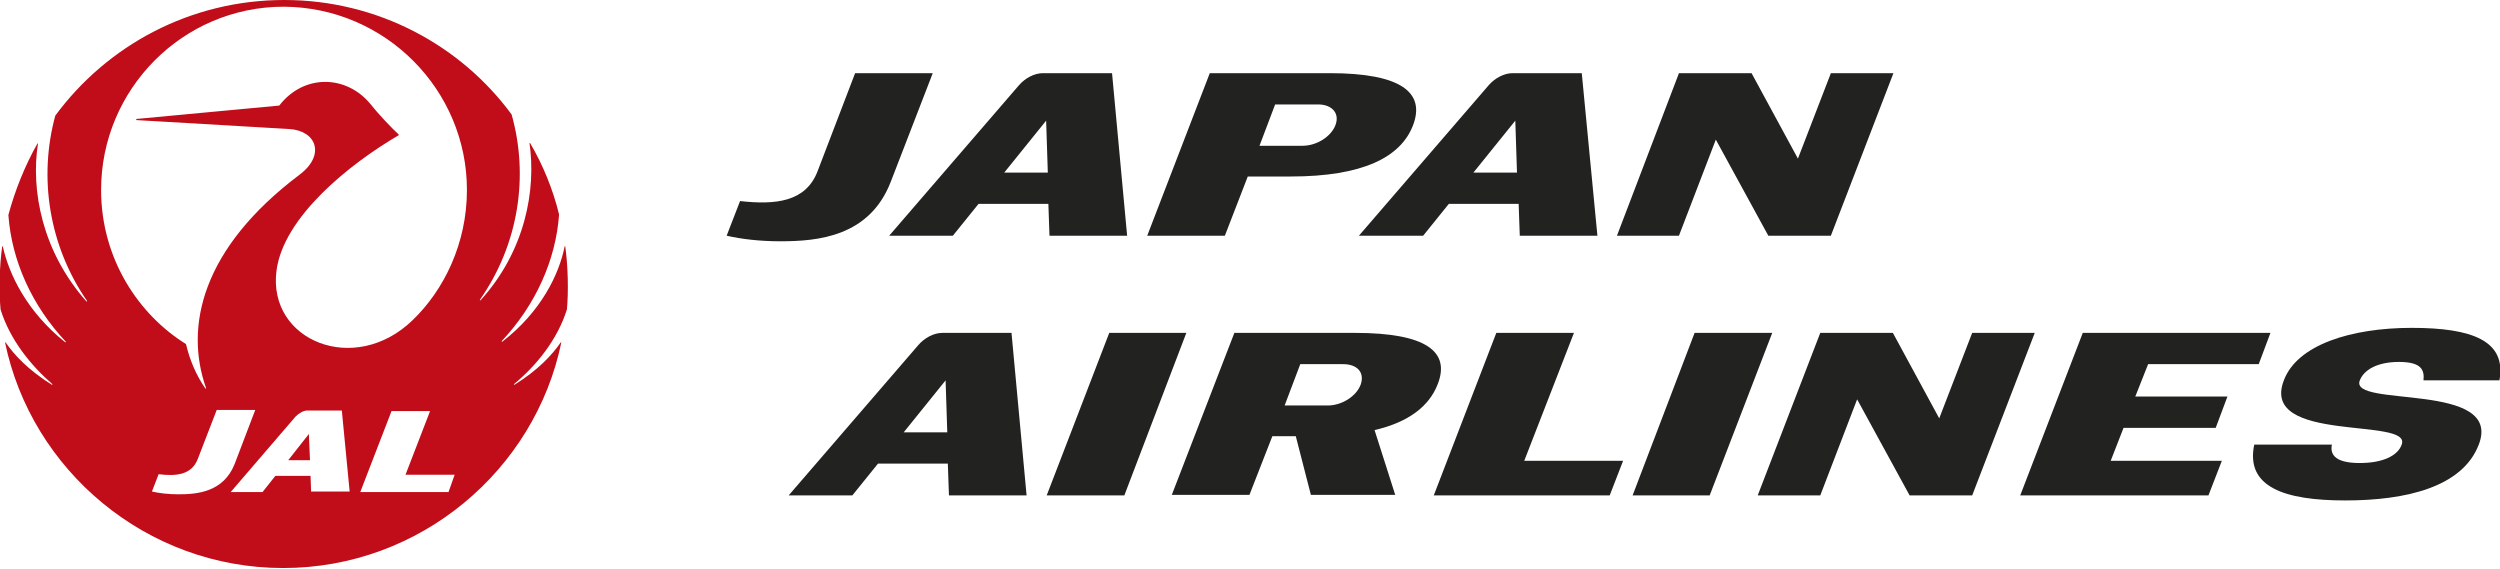
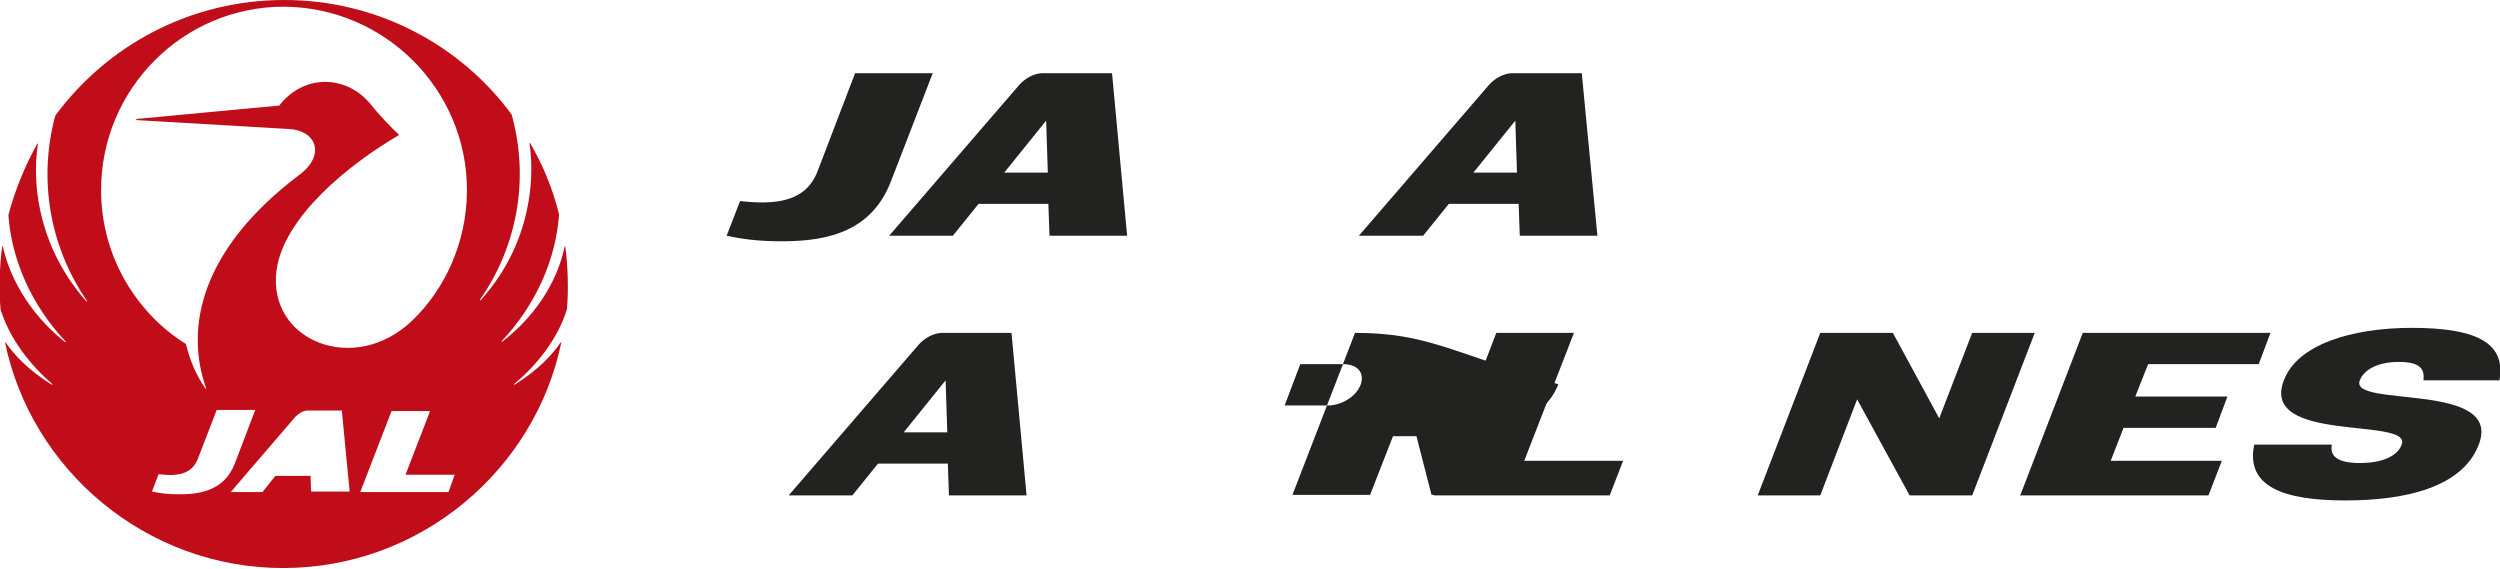
<svg xmlns="http://www.w3.org/2000/svg" version="1.1" id="Слой_1" x="0px" y="0px" width="447.6px" height="101.8px" viewBox="0 0 447.6 101.8" style="enable-background:new 0 0 447.6 101.8;" xml:space="preserve">
  <style type="text/css">
	.st0{fill:#C10D19;}
	.st1{fill:#222220;}
</style>
  <g>
-     <polyline class="st0" points="51.6,82.4 55.5,82.4 55.3,77.7 51.6,82.4  " />
    <path class="st0" d="M101.5,55.4c0.3-3.2,0.2-7.8-0.3-11.3h-0.1c-1,5-4.2,11.7-11.2,17.1l-0.1-0.1c6.1-6.5,9.7-14.5,10.3-22.7   c-1.1-4.5-2.9-8.9-5.2-12.8l-0.1,0c1.2,8.3-0.7,19.3-8.8,28.2l-0.1-0.1c7-10,8.8-22.2,5.7-33.2C82.5,8.1,67.6,0,50.9,0   C34.1,0,19.2,8.1,9.9,20.7c-3,11-1.2,23.2,5.7,33.2l-0.1,0.1C7.5,45,5.5,34,6.8,25.7l-0.1,0c-2.2,3.9-4,8.3-5.2,12.8   c0.6,8.2,4.2,16.2,10.3,22.7l-0.1,0.1C4.8,55.8,1.6,49.1,0.5,44.1H0.4c-0.5,3.4-0.6,8-0.3,11.3c1.7,5.5,5.5,10.1,9.3,13.4l-0.1,0.1   c-4.3-2.7-6.7-5.3-8.3-7.6l-0.1,0c4.7,22.8,25.2,40.4,49.8,40.4c24.6,0,45.1-17.6,49.8-40.4l-0.1,0c-1.6,2.3-4,4.9-8.3,7.6   l-0.1-0.1C96.1,65.4,99.8,60.8,101.5,55.4 M32,88.5c-1.9,0-3.5-0.2-4.8-0.5l1.2-3.1c3.2,0.4,5.9,0.1,7-2.7l3.4-8.8h6.9l-3.7,9.7   C40,88.1,35.3,88.5,32,88.5z M55.7,88.1l-0.1-2.9h-6.3L47,88.1h-5.7l11.6-13.5c0.6-0.6,1.4-1.1,2.1-1.1h6.2l1.4,14.5H55.7z    M80.3,88.1H64.5l5.6-14.5h6.9L72.6,85h8.8L80.3,88.1z M73.9,57.3c-10.4,10.1-26,3.7-24.4-8.8c1.2-9.6,13-19.1,21.9-24.3v-0.1   c-1.2-1.1-3.6-3.6-5.1-5.5c-4.3-5.2-11.9-5.4-16.3,0.3l-25.6,2.4v0.2l27.4,1.6c4.9,0.3,6.5,4.7,1.8,8.2   C36.1,44.5,33,58.5,36.9,69.5l-0.1,0.1c-1.6-2.3-2.8-5-3.5-8C24.9,56.4,18.1,46.4,18.1,34c0-18,14.6-32.8,32.7-32.8   C69,1.3,83.6,16.1,83.6,34C83.6,43.7,79.4,52,73.9,57.3z" />
-     <polyline class="st1" points="327.8,42.2 316.6,42.2 307.2,25 300.6,42.2 289.5,42.2 300.6,13.1 313.6,13.1 321.9,28.4 327.8,13.1    339,13.1 327.8,42.2  " />
    <path class="st1" d="M159.5,32.5c-3.8,9.9-13.1,10.7-19.8,10.7c-3.7,0-7-0.4-9.6-1l2.4-6.2c6.3,0.7,11.8,0.2,13.9-5.4l6.7-17.5H167   L159.5,32.5" />
-     <path class="st1" d="M238.1,13.1h-21.5l-11.2,29.1h13.9l4.1-10.6h7.7c12.8,0,19.7-3.4,21.9-9.2C255.2,16.6,250.9,13.1,238.1,13.1    M239.1,22.4c-0.8,2.1-3.4,3.7-5.9,3.7h-7.7l2.8-7.4h7.7C238.5,18.7,239.9,20.3,239.1,22.4z" />
    <path class="st1" d="M199.1,13.1h-12.4c-1.5,0-3.2,0.9-4.3,2.2l-23.2,26.9h11.4l4.6-5.7h12.5l0.2,5.7h13.9L199.1,13.1 M179.8,30.9   l7.5-9.3l0.3,9.3H179.8z" />
    <path class="st1" d="M283.2,13.1h-12.4c-1.5,0-3.2,0.9-4.3,2.2l-23.2,26.9h11.5l4.6-5.7h12.5l0.2,5.7h13.9L283.2,13.1 M263.8,30.9   l7.5-9.3l0.3,9.3H263.8z" />
    <path class="st1" d="M443.8,79.6c-2.9,7.6-13,10-23.9,10c-10.9,0-17.9-2.4-16.3-10h13.9c-0.4,2,0.9,3.3,5,3.3   c4.1,0,6.8-1.3,7.5-3.3c1.9-5-25.5-0.1-21.1-11.5c2.4-6.4,12.1-9.4,22.9-9.4c10.8,0,17,2.3,15.7,9.4h-13.6c0.2-1.9-0.4-3.3-4.4-3.3   s-6.3,1.5-7,3.3C420.5,73.1,448.2,68.2,443.8,79.6" />
-     <polyline class="st1" points="201.3,88.7 187.4,88.7 198.6,59.6 212.4,59.6 201.3,88.7  " />
-     <polyline class="st1" points="306.1,88.7 292.3,88.7 303.4,59.6 317.3,59.6 306.1,88.7  " />
    <polyline class="st1" points="395.4,88.7 361.7,88.7 372.9,59.6 406.5,59.6 404.4,65.2 384.6,65.2 382.3,71 398.8,71 396.7,76.6    380.2,76.6 377.9,82.5 397.8,82.5 395.4,88.7  " />
    <polyline class="st1" points="353.1,88.7 341.9,88.7 332.5,71.5 325.9,88.7 314.7,88.7 325.9,59.6 338.9,59.6 347.2,74.9    353.1,59.6 364.3,59.6 353.1,88.7  " />
-     <path class="st1" d="M242.6,59.6H221l-11.2,29h13.9l4.1-10.5h4.2l2.7,10.5h15.1l-3.7-11.6c6.1-1.4,9.8-4.3,11.3-8.2   C259.7,63,255.4,59.6,242.6,59.6 M243.6,68.9c-0.8,2.1-3.4,3.7-5.9,3.7h-7.7l2.8-7.4h7.7C243,65.2,244.4,66.7,243.6,68.9z" />
+     <path class="st1" d="M242.6,59.6l-11.2,29h13.9l4.1-10.5h4.2l2.7,10.5h15.1l-3.7-11.6c6.1-1.4,9.8-4.3,11.3-8.2   C259.7,63,255.4,59.6,242.6,59.6 M243.6,68.9c-0.8,2.1-3.4,3.7-5.9,3.7h-7.7l2.8-7.4h7.7C243,65.2,244.4,66.7,243.6,68.9z" />
    <polyline class="st1" points="272.9,82.5 281.8,59.6 267.9,59.6 256.7,88.7 288.2,88.7 290.6,82.5 272.9,82.5  " />
    <path class="st1" d="M181.1,59.6h-12.4c-1.5,0-3.2,0.9-4.3,2.2l-23.2,26.9h11.4l4.6-5.7h12.5l0.2,5.7h13.9L181.1,59.6 M161.8,77.4   l7.5-9.3l0.3,9.3H161.8z" />
  </g>
</svg>